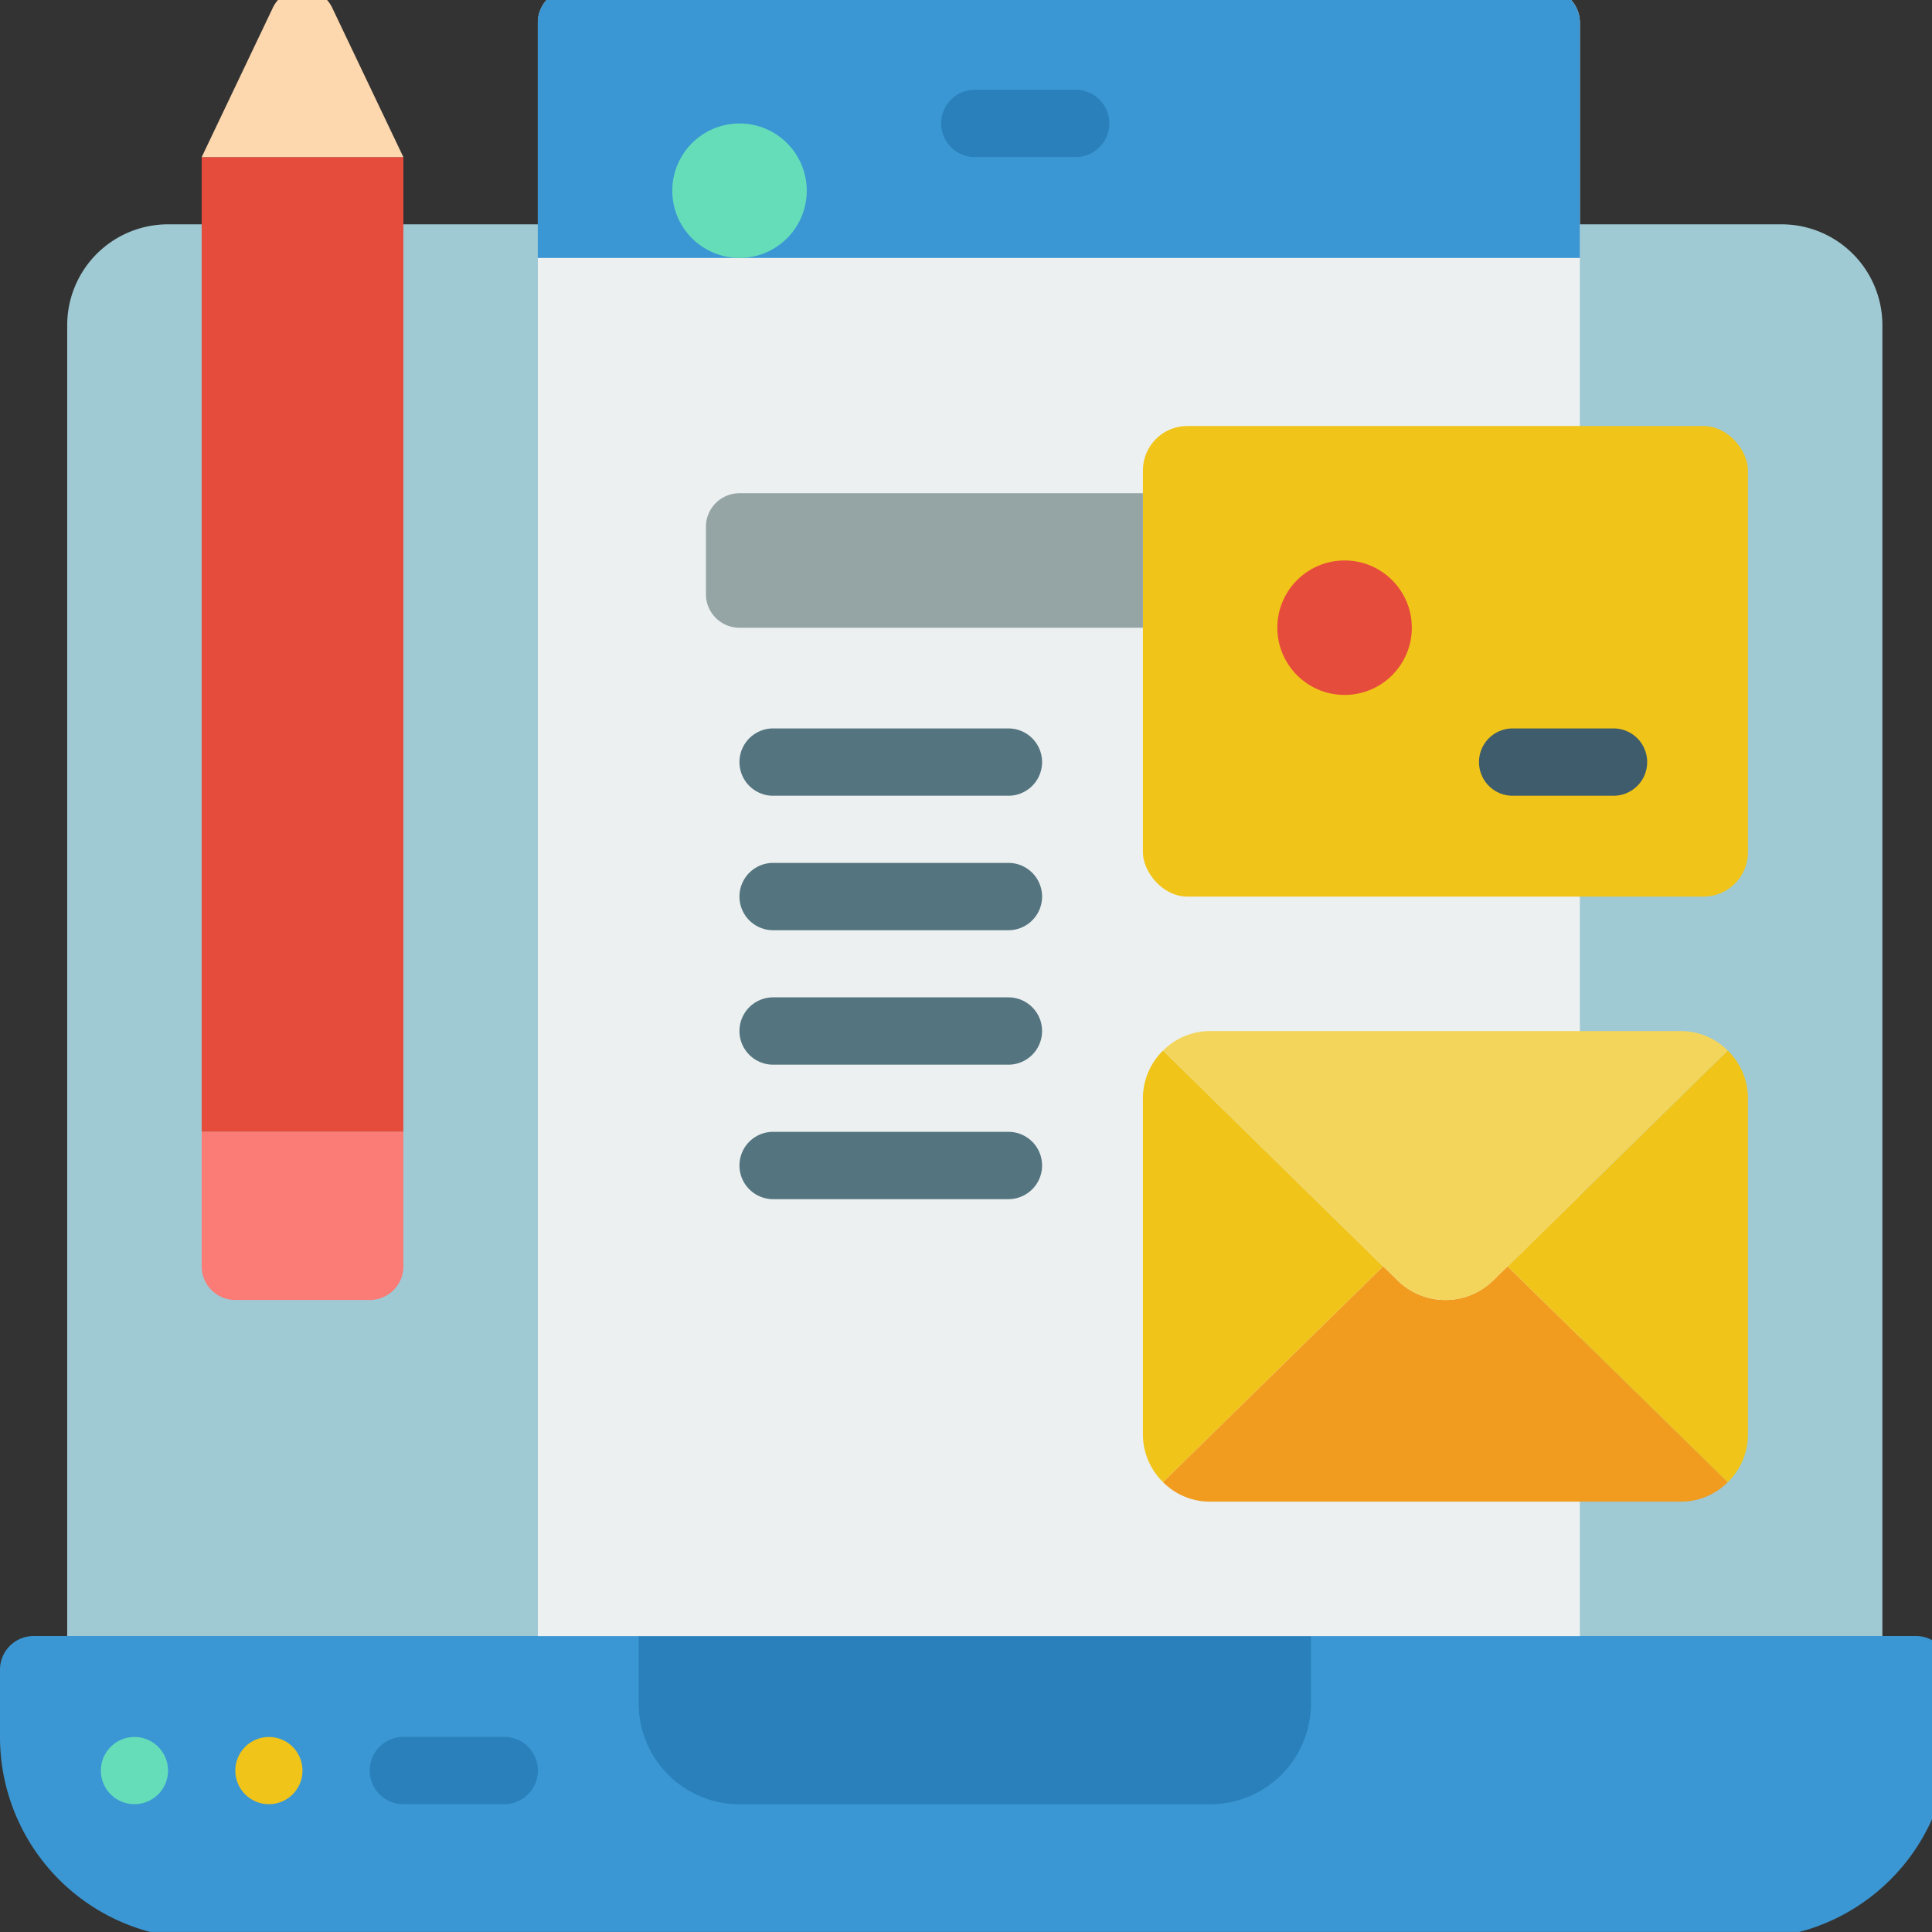
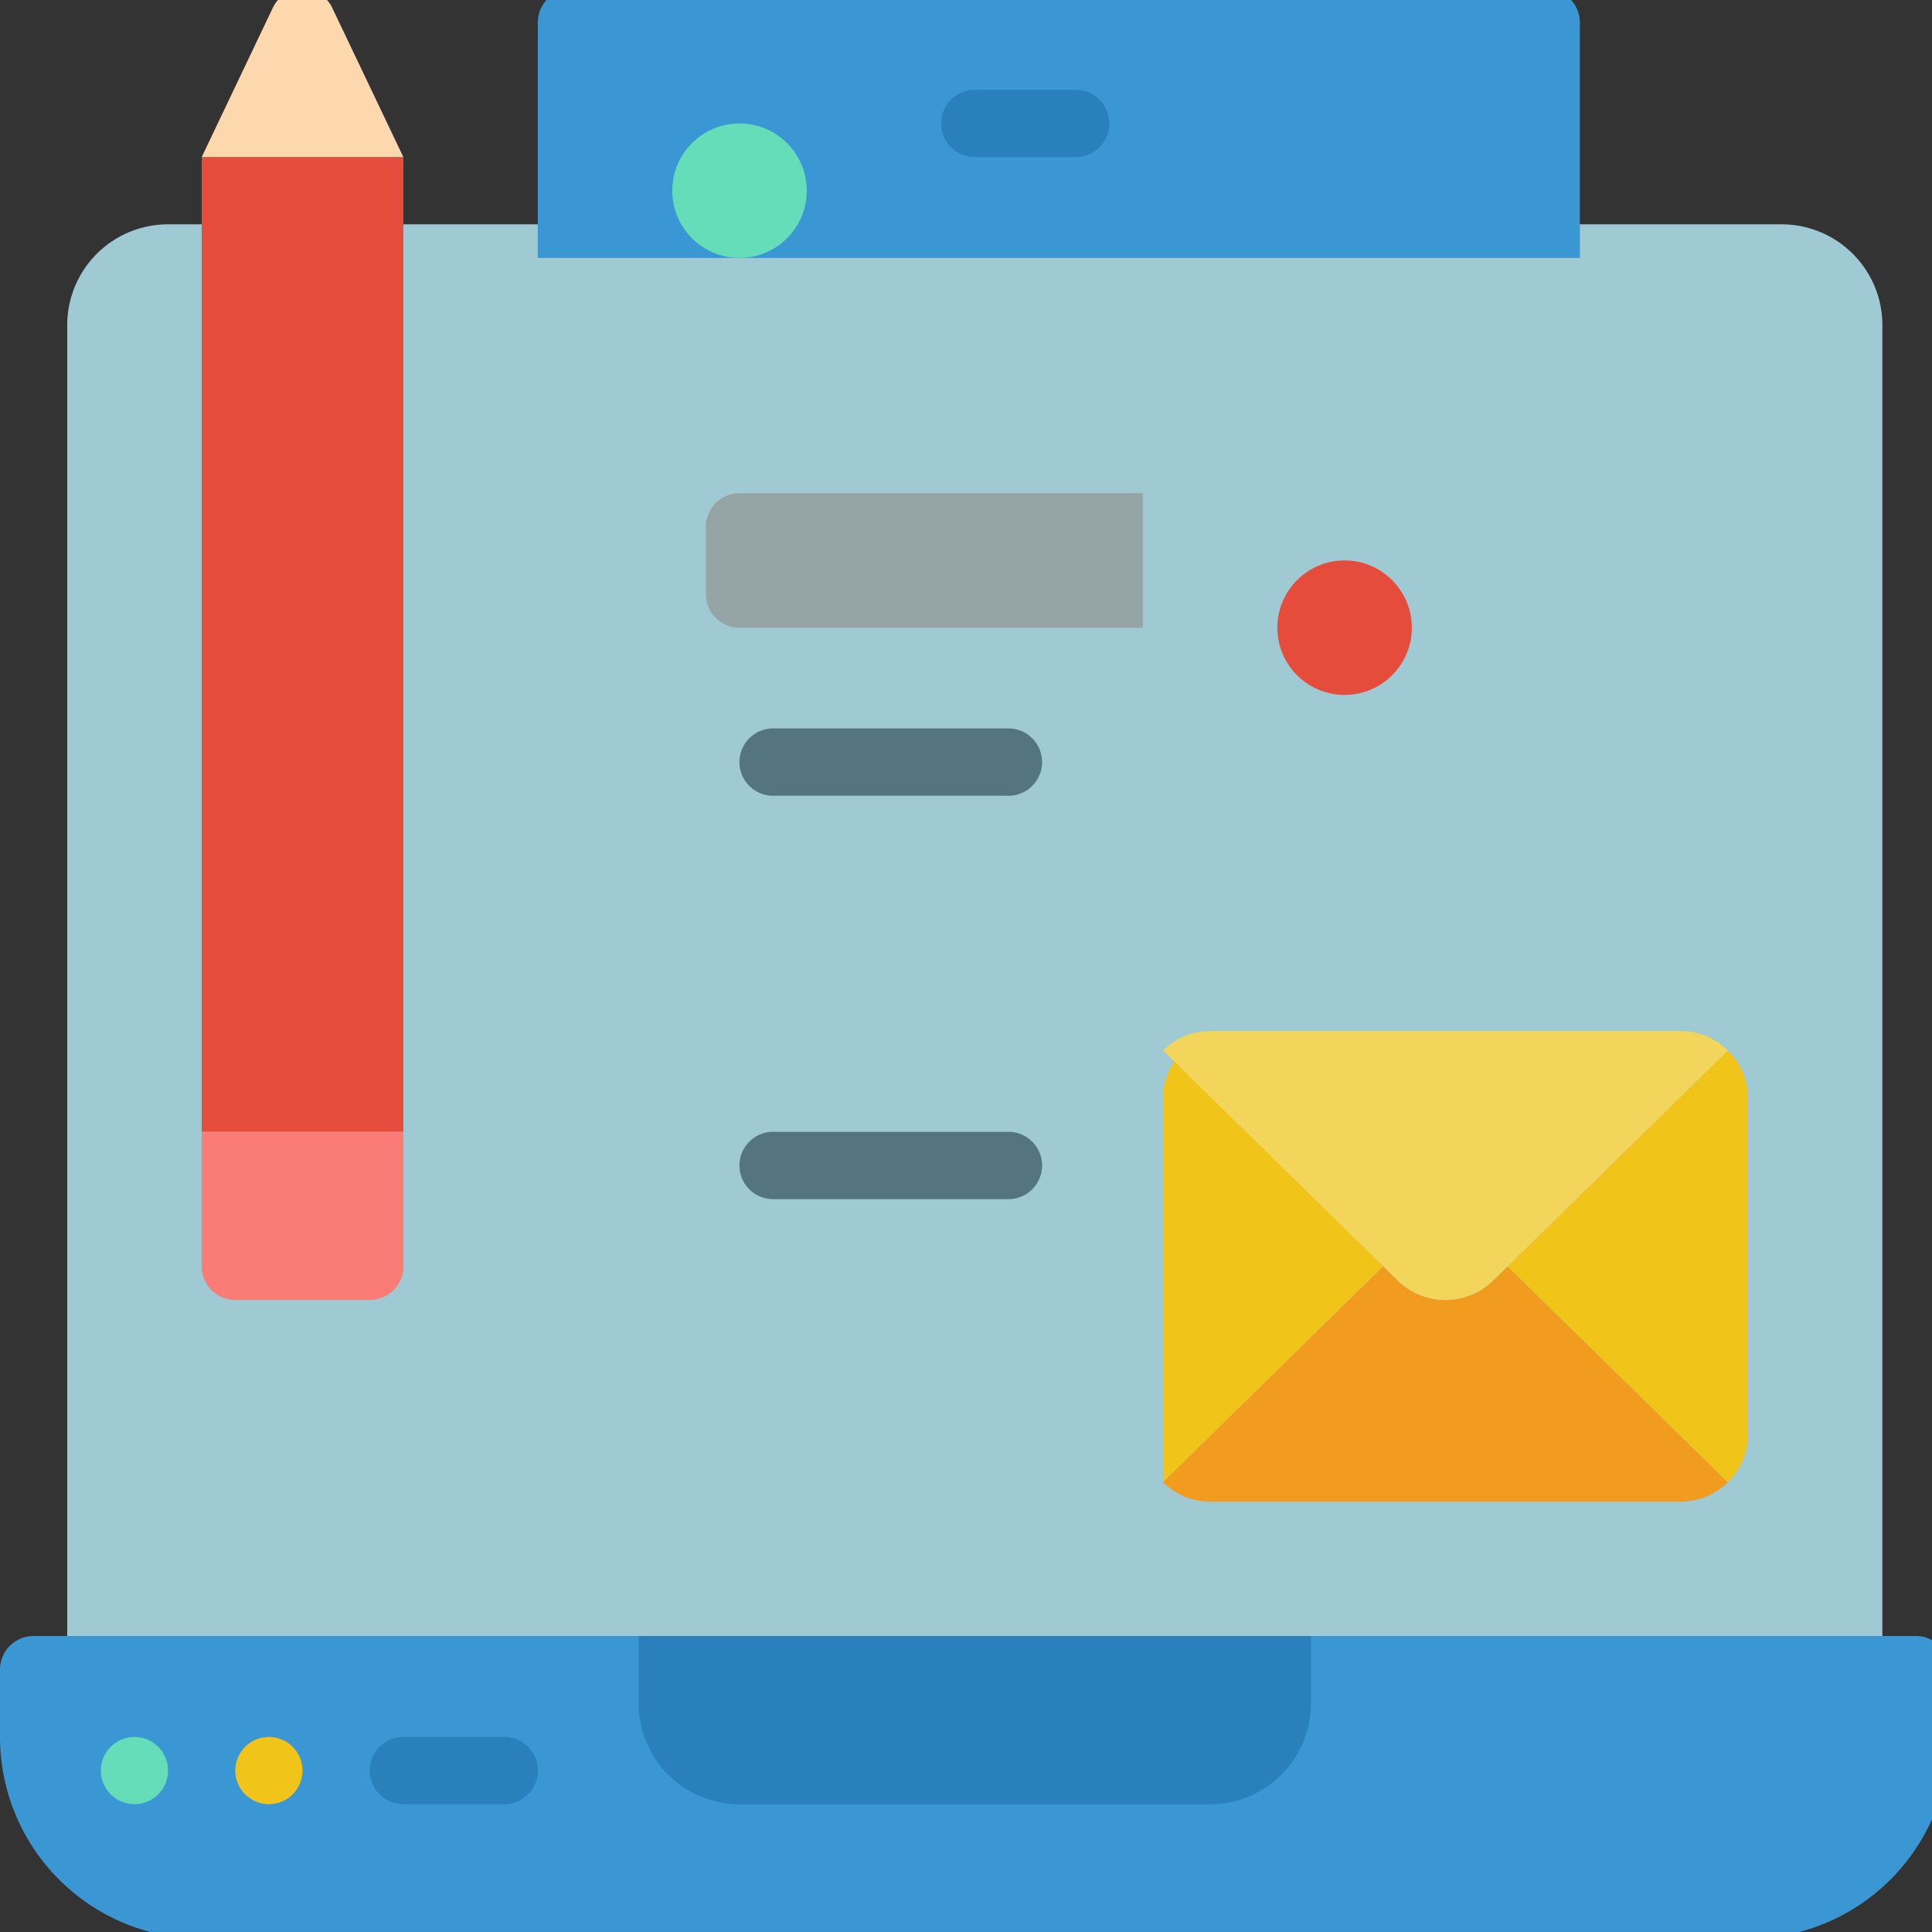
<svg xmlns="http://www.w3.org/2000/svg" width="66" height="66" viewBox="0 0 66 66">
  <rect x="0" y="0" width="66" height="66" fill="#333333" stroke="none" />
  <defs>
    <clipPath id="clip-path">
      <path id="Rectangle_8589" fill="#fff" stroke="#707070" d="M0 0H66V66H0z" data-name="Rectangle 8589" transform="translate(0 .464)" />
    </clipPath>
    <style>
            .cls-4{fill:#3b97d3}.cls-5{fill:#2980ba}.cls-6{fill:#65ddb9}.cls-7{fill:#f0c419}.cls-11{fill:#e64c3c}.cls-14{fill:#547580}
        </style>
  </defs>
  <g id="Mask_Group_141" clip-path="url(#clip-path)" data-name="Mask Group 141" transform="translate(0 -.465)">
    <g id="Page-1" transform="translate(0 .09)">
      <g id="_082---Branding-Design" data-name="082---Branding-Design">
        <path id="Shape" fill="#9fc9d3" d="M1.517 54.688V8.755A3.445 3.445 0 0 1 4.962 5.31h55.119a3.445 3.445 0 0 1 3.445 3.445v45.933z" transform="translate(.779 2.728)" />
        <path id="Shape-2" d="M59.713 47.507H6.89A6.89 6.89 0 0 1 0 40.617v-2.3a1.148 1.148 0 0 1 1.148-1.148h64.306a1.148 1.148 0 0 1 1.146 1.152v2.3a6.89 6.89 0 0 1-6.887 6.886z" class="cls-4" data-name="Shape" transform="translate(0 19.095)" />
        <path id="Shape-3" d="M14.414 37.172H37.38v2.3a3.445 3.445 0 0 1-3.445 3.445H17.859a3.445 3.445 0 0 1-3.445-3.445z" class="cls-5" data-name="Shape" transform="translate(7.404 19.095)" />
        <path id="Shape-4" d="M12.938 41.745H9.493a1.148 1.148 0 1 1 0-2.3h3.445a1.148 1.148 0 1 1 0 2.3z" class="cls-5" data-name="Shape" transform="translate(4.287 20.264)" />
        <circle id="Oval" cx="1.148" cy="1.148" r="1.148" class="cls-6" transform="translate(3.445 59.713)" />
        <circle id="Oval-2" cx="1.148" cy="1.148" r="1.148" class="cls-7" data-name="Oval" transform="translate(8.038 59.713)" />
-         <path id="Shape-5" fill="#ecf0f1" d="M47.736 56.268V1.148A1.148 1.148 0 0 0 46.587 0h-33.3a1.148 1.148 0 0 0-1.148 1.148v55.12z" data-name="Shape" transform="translate(6.235)" />
-         <path id="Shape-6" d="M34 31.329L26.482 38.7a2.282 2.282 0 0 1-.689-1.631V25.588a2.282 2.282 0 0 1 .689-1.631z" class="cls-7" data-name="Shape" transform="translate(13.25 12.307)" />
+         <path id="Shape-6" d="M34 31.329L26.482 38.7V25.588a2.282 2.282 0 0 1 .689-1.631z" class="cls-7" data-name="Shape" transform="translate(13.25 12.307)" />
        <path id="Shape-7" fill="#f29c1f" d="M45.54 36.2a2.255 2.255 0 0 1-1.608.666H27.856a2.255 2.255 0 0 1-1.608-.666l7.521-7.372.505.494a2.33 2.33 0 0 0 3.238 0l.505-.494z" data-name="Shape" transform="translate(13.484 14.808)" />
        <path id="Shape-8" d="M42.235 25.588v11.483a2.282 2.282 0 0 1-.689 1.631l-7.521-7.372 7.521-7.372a2.282 2.282 0 0 1 .689 1.63z" class="cls-7" data-name="Shape" transform="translate(17.478 12.307)" />
-         <rect id="Rectangle-path" width="20.67" height="16.076" class="cls-7" rx="1.517" transform="translate(39.043 14.928)" />
        <path id="Shape-9" fill="#f3d55b" d="M45.54 24.183l-7.521 7.372-.505.494a2.33 2.33 0 0 1-3.238 0l-.505-.494-7.521-7.372a2.255 2.255 0 0 1 1.608-.666h16.074a2.255 2.255 0 0 1 1.608.666z" data-name="Shape" transform="translate(13.484 12.081)" />
        <circle id="Oval-3" cx="2.297" cy="2.297" r="2.297" class="cls-11" data-name="Oval" transform="translate(43.636 19.521)" />
-         <path id="Shape-10" fill="#3f5c6c" d="M37.973 18.986h-3.445a1.148 1.148 0 0 1 0-2.3h3.445a1.148 1.148 0 0 1 0 2.3z" data-name="Shape" transform="translate(17.147 8.573)" />
        <path id="Shape-11" fill="#95a5a5" d="M30.859 11.379h-13.78a1.148 1.148 0 0 0-1.148 1.148v2.3a1.148 1.148 0 0 0 1.148 1.148h13.78z" data-name="Shape" transform="translate(8.184 5.845)" />
        <g id="Group_14423" data-name="Group 14423" transform="translate(25.263 25.263)">
          <path id="Shape-12" d="M25.876 18.986h-8.038a1.148 1.148 0 1 1 0-2.3h8.038a1.148 1.148 0 0 1 0 2.3z" class="cls-14" data-name="Shape" transform="translate(-16.69 -16.69)" />
-           <path id="Shape-13" d="M25.876 22.021h-8.038a1.148 1.148 0 1 1 0-2.3h8.038a1.148 1.148 0 1 1 0 2.3z" class="cls-14" data-name="Shape" transform="translate(-16.69 -15.131)" />
-           <path id="Shape-14" d="M25.876 25.055h-8.038a1.148 1.148 0 1 1 0-2.3h8.038a1.148 1.148 0 0 1 0 2.3z" class="cls-14" data-name="Shape" transform="translate(-16.69 -13.572)" />
          <path id="Shape-15" d="M25.876 28.09h-8.038a1.148 1.148 0 1 1 0-2.3h8.038a1.148 1.148 0 1 1 0 2.3z" class="cls-14" data-name="Shape" transform="translate(-16.69 -12.013)" />
        </g>
        <path id="Shape-16" d="M47.736 1.137v8.05h-35.6V1.148A1.148 1.148 0 0 1 13.286 0h33.3a1.148 1.148 0 0 1 1.15 1.137z" class="cls-4" data-name="Shape" transform="translate(6.235)" />
        <path id="Rectangle-path-2" d="M4.552 3.793h6.89v33.3h-6.89z" class="cls-11" data-name="Rectangle-path" transform="translate(2.338 1.948)" />
        <path id="Shape-17" fill="#fb7b76" d="M4.552 25.793h6.89v4.593a1.148 1.148 0 0 1-1.148 1.148H5.7a1.148 1.148 0 0 1-1.148-1.148z" data-name="Shape" transform="translate(2.338 13.25)" />
        <path id="Shape-18" fill="#fdd7ad" d="M11.442 5.742L9.023.666a1.124 1.124 0 0 0-2.053 0L4.552 5.742z" data-name="Shape" transform="translate(2.338)" />
        <circle id="Oval-4" cx="2.297" cy="2.297" r="2.297" class="cls-6" data-name="Oval" transform="translate(22.966 4.593)" />
        <path id="Shape-19" d="M25.835 4.572H22.39a1.148 1.148 0 1 1 0-2.3h3.445a1.148 1.148 0 1 1 0 2.3z" class="cls-5" data-name="Shape" transform="translate(10.912 1.169)" />
      </g>
    </g>
  </g>
</svg>